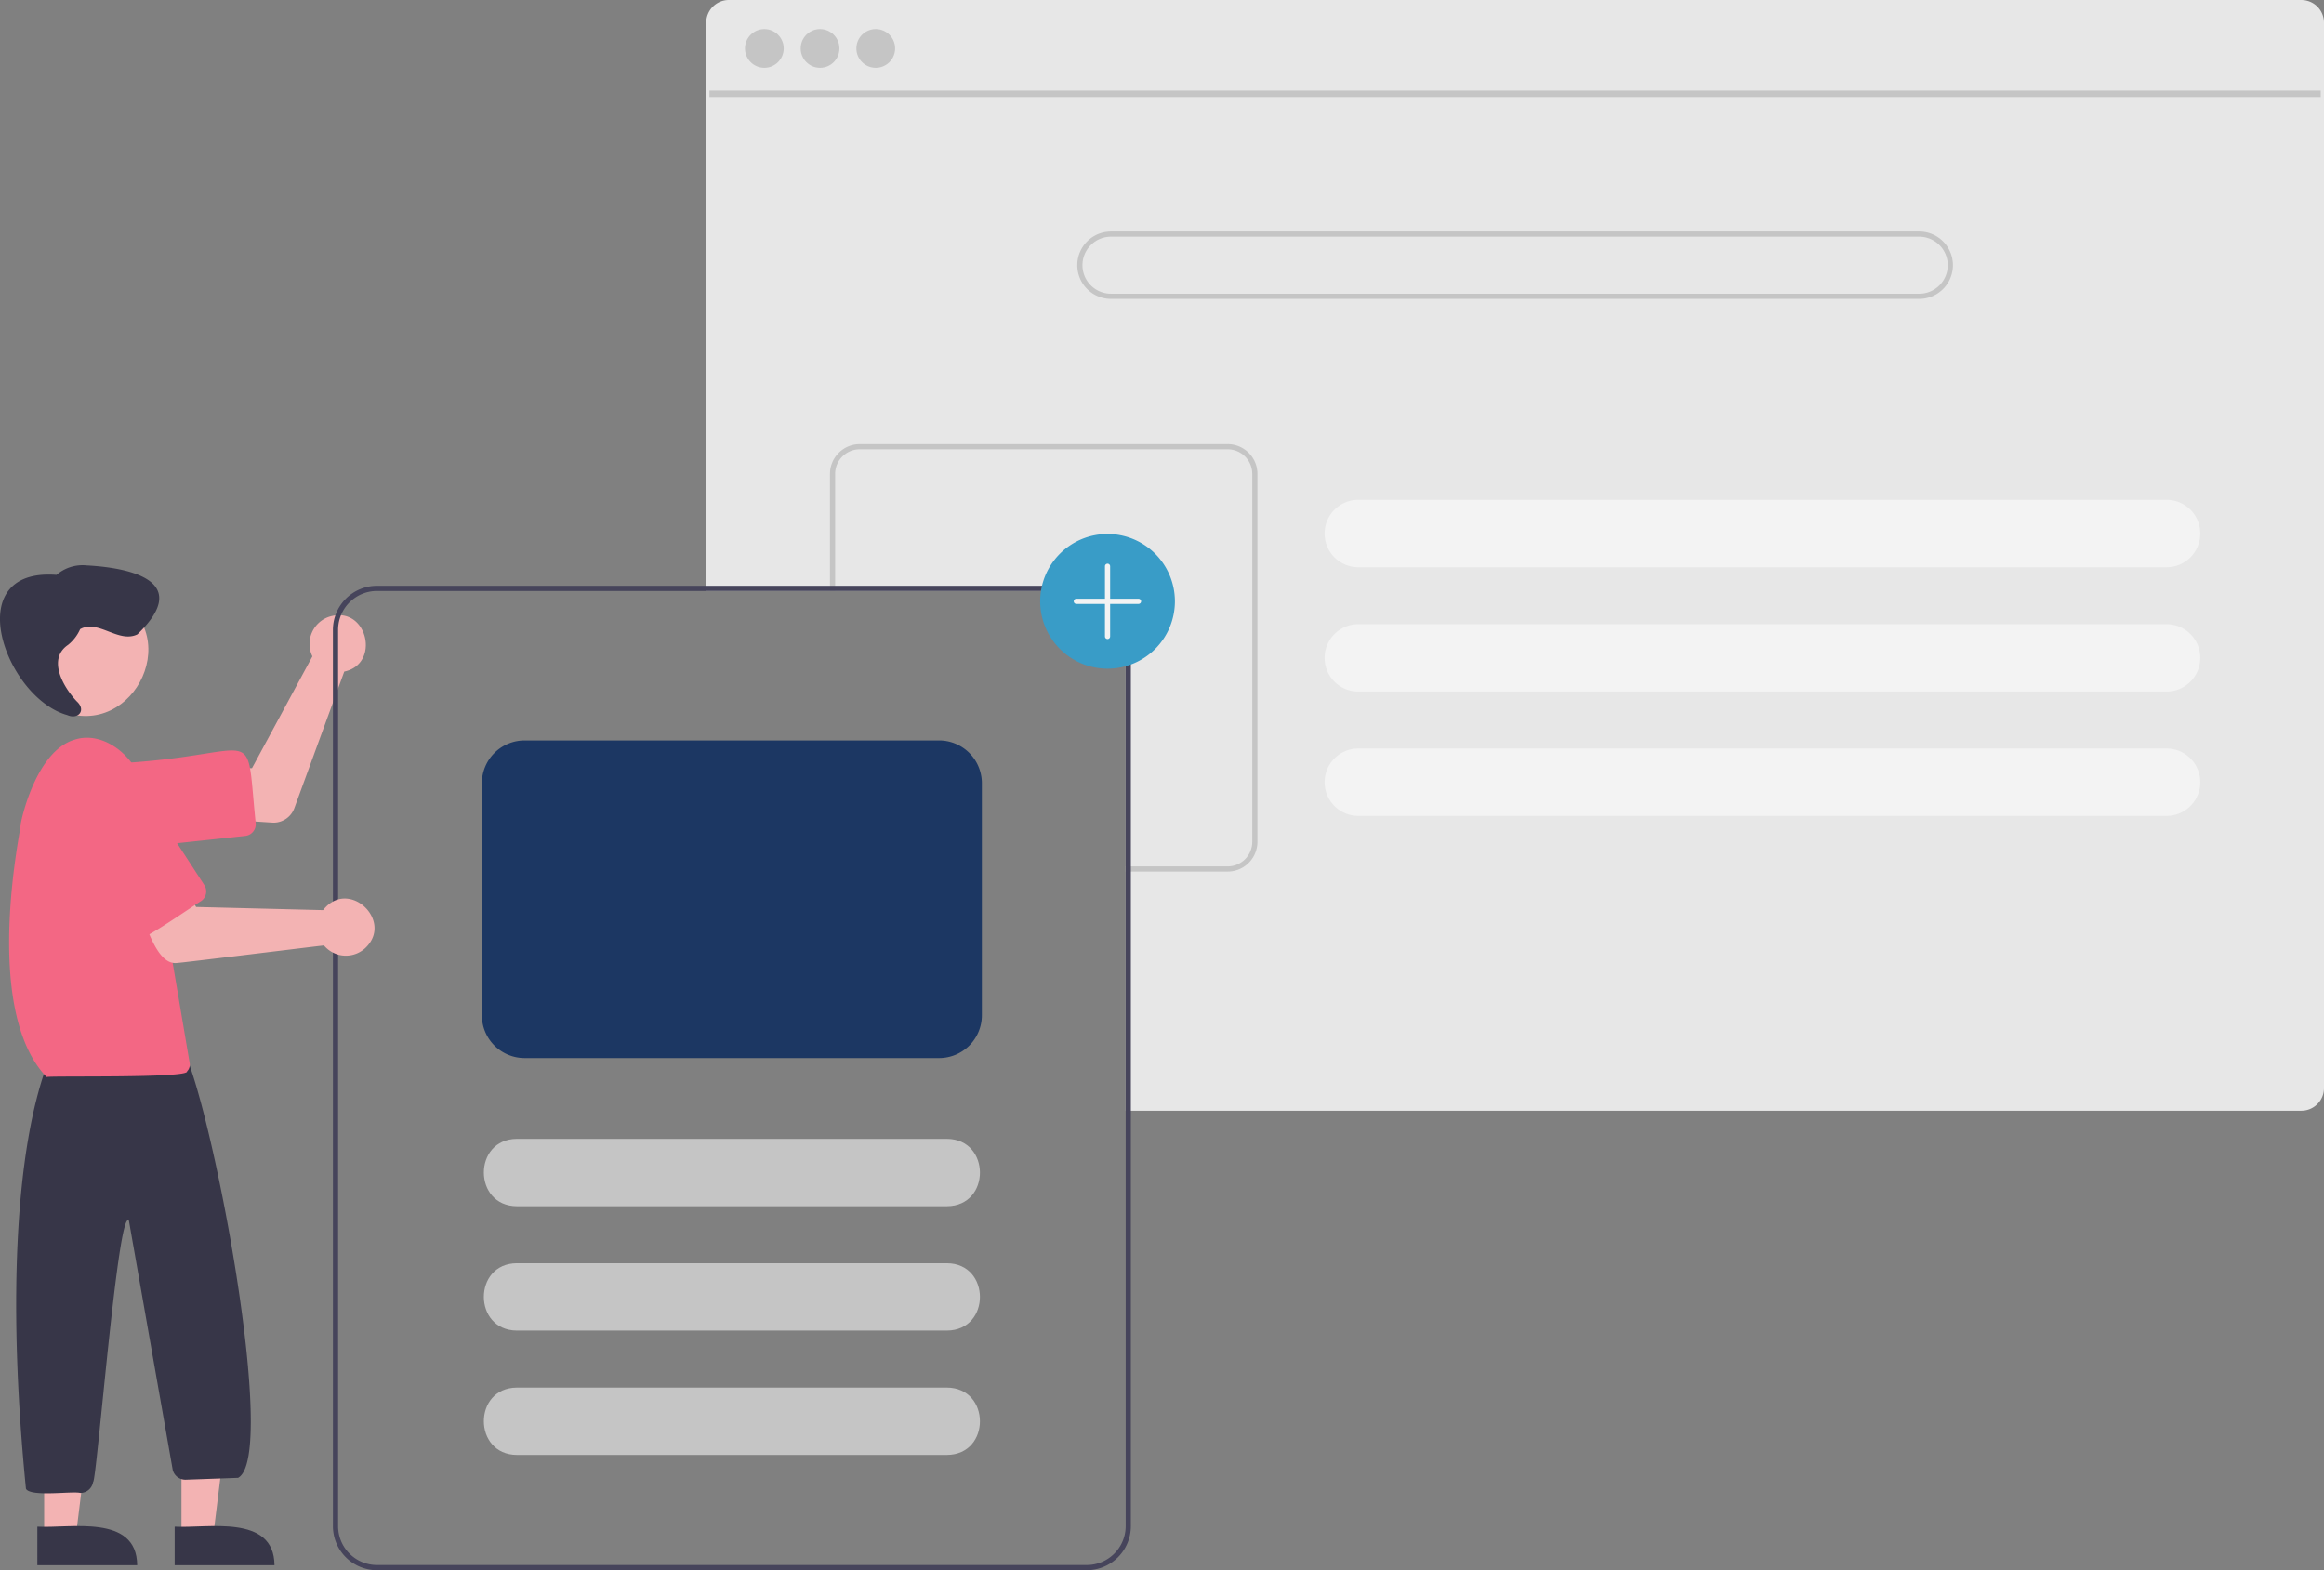
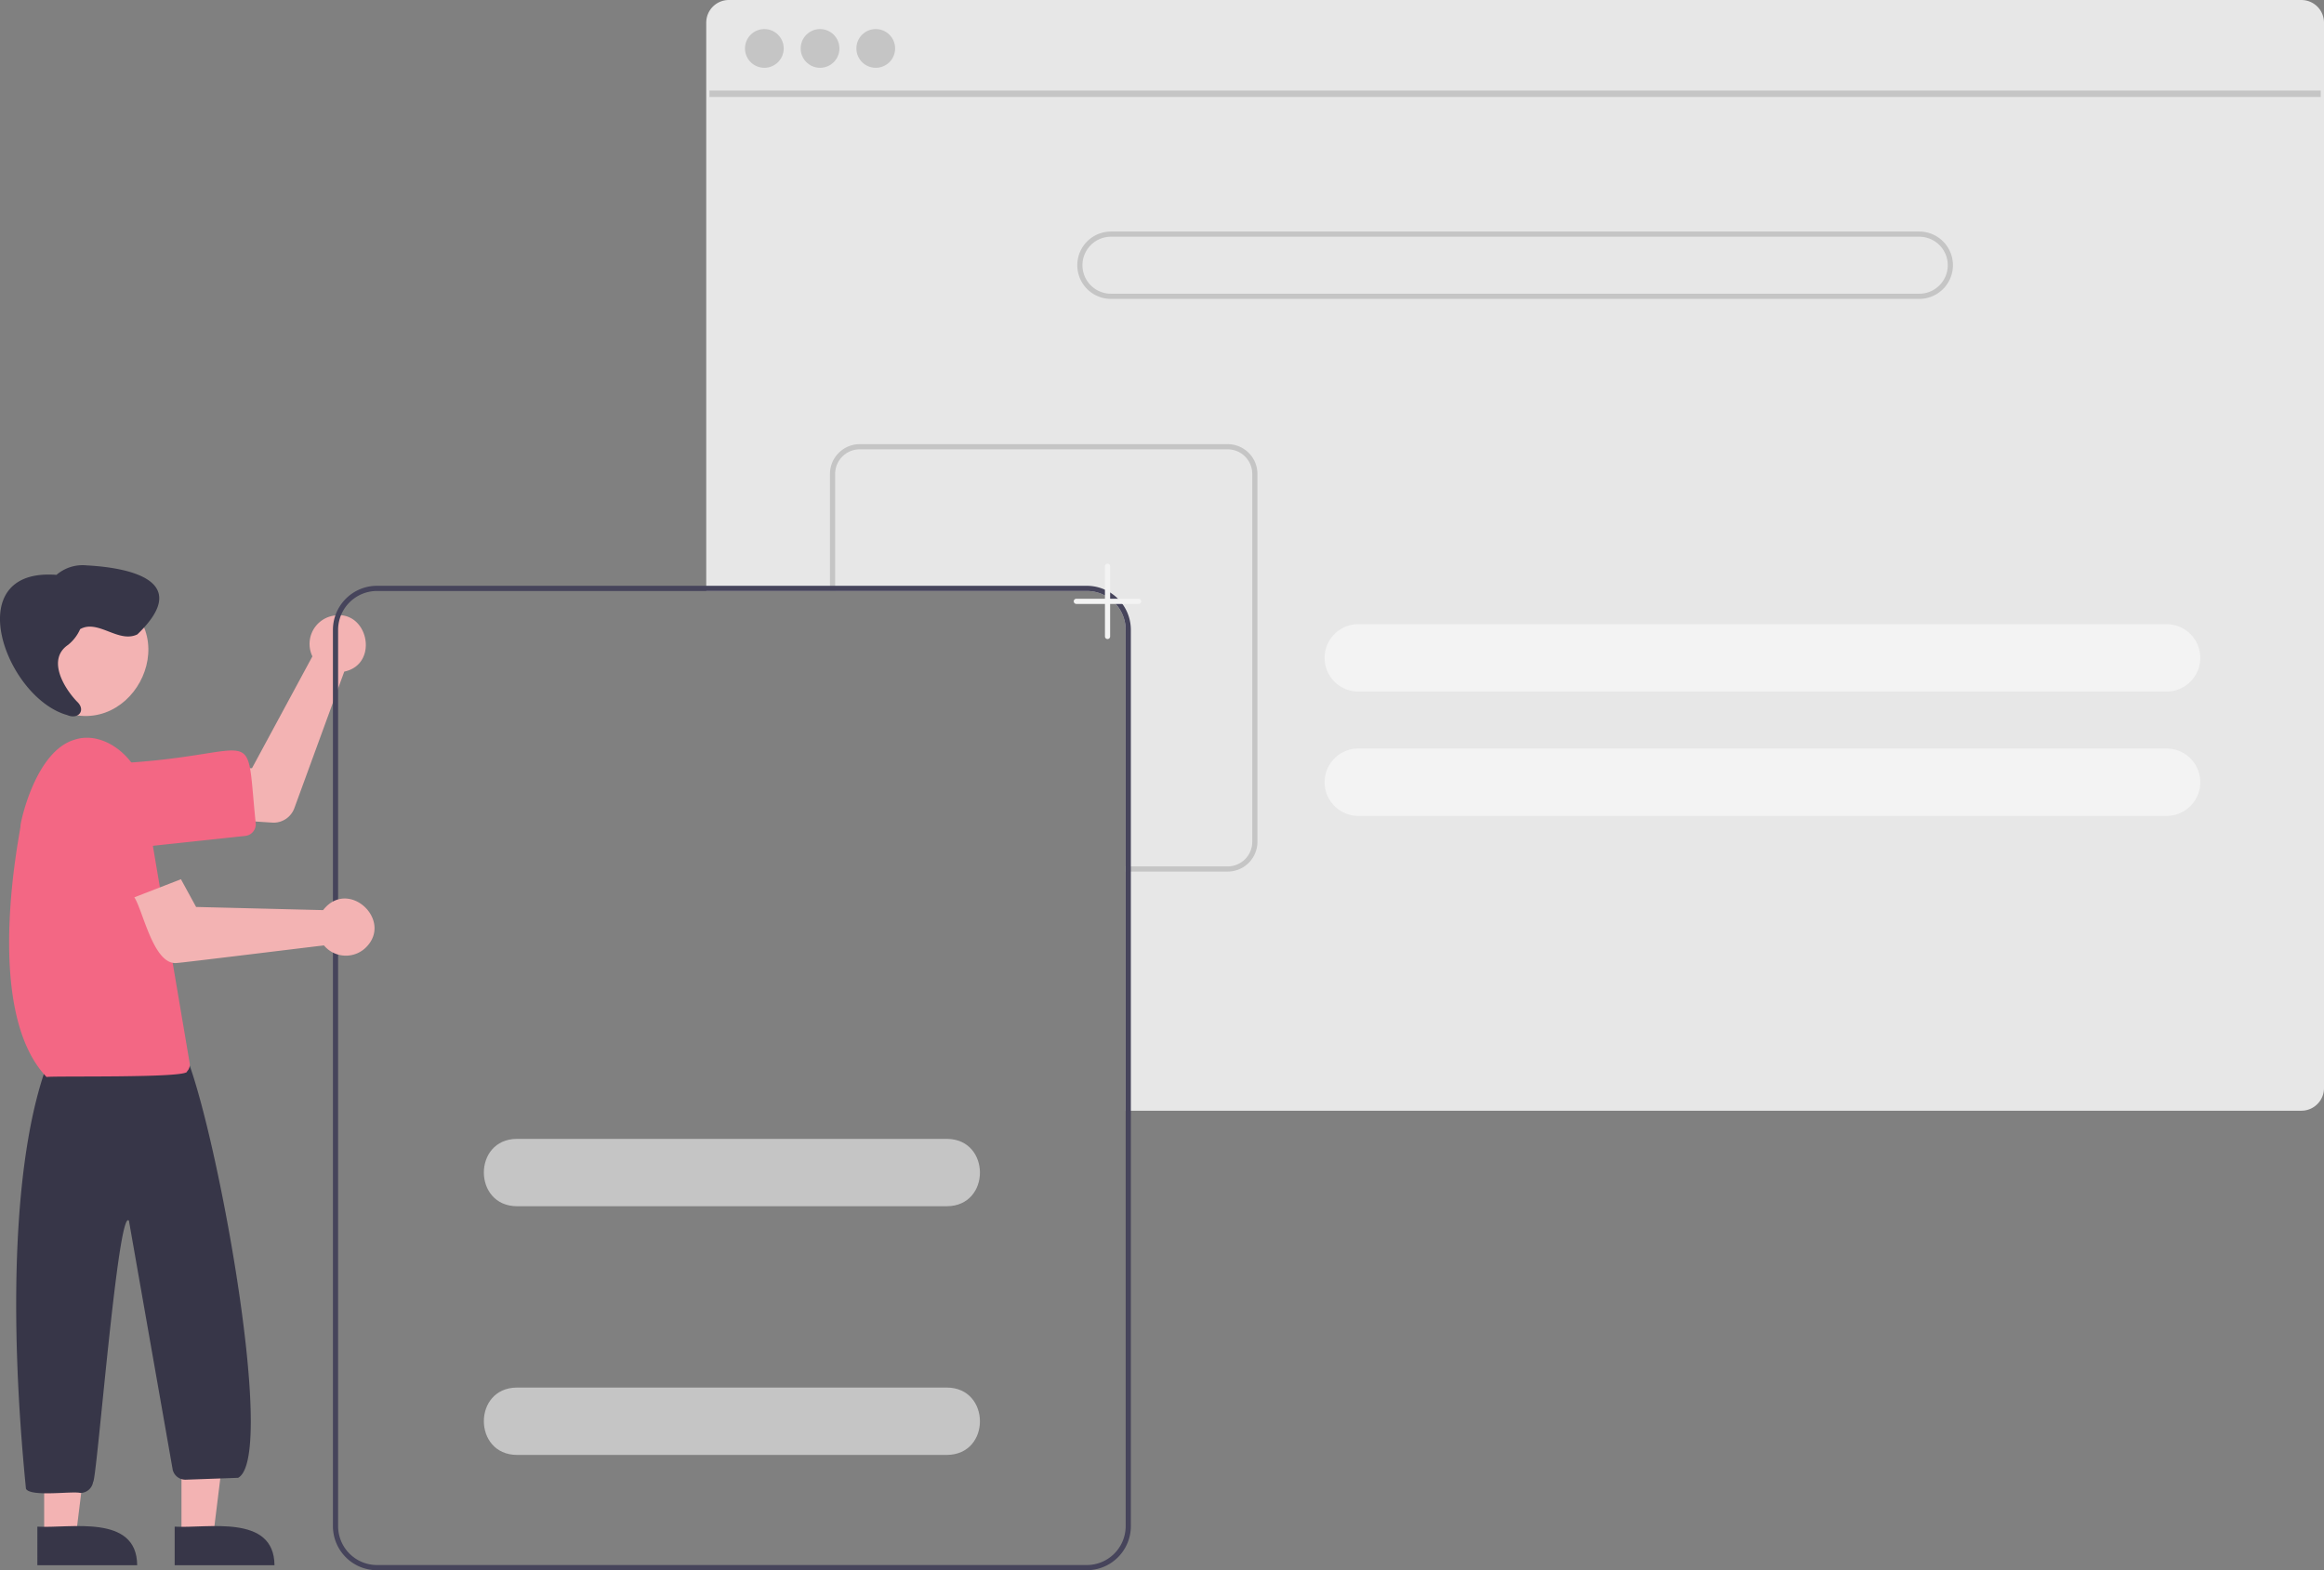
<svg xmlns="http://www.w3.org/2000/svg" width="458" height="309.464" viewBox="0 0 458 309.464">
  <rect x="0" y="0" width="458" height="309.464" fill="#808080" stroke="none" />
  <g id="undraw_Content_re_33px_1_" data-name="undraw_Content_re_33px (1)" opacity="0.9">
    <path id="Path_97" data-name="Path 97" d="M738.44,146.935H428.532a4.456,4.456,0,0,0-4.452,4.452V263.408h75a7.668,7.668,0,0,1,7.658,7.658v94.775h231.7a4.448,4.448,0,0,0,3.385-1.562,1.038,1.038,0,0,0,.1-.122,4.169,4.169,0,0,0,.638-1.077,4.341,4.341,0,0,0,.337-1.69v-210a4.457,4.457,0,0,0-4.457-4.452Z" transform="translate(-284.897 -146.935)" fill="#f2f2f2" />
    <rect id="Rectangle_620" data-name="Rectangle 620" width="317.545" height="1.273" transform="translate(139.816 17.845)" fill="#ccc" />
    <circle id="Ellipse_4" data-name="Ellipse 4" cx="3.818" cy="3.818" r="3.818" transform="translate(146.816 5.728)" fill="#ccc" />
    <circle id="Ellipse_5" data-name="Ellipse 5" cx="3.818" cy="3.818" r="3.818" transform="translate(157.793 5.728)" fill="#ccc" />
    <circle id="Ellipse_6" data-name="Ellipse 6" cx="3.818" cy="3.818" r="3.818" transform="translate(168.77 5.728)" fill="#ccc" />
    <path id="Path_98" data-name="Path 98" d="M733.231,236.315H573.937a6.637,6.637,0,0,0,0,13.274H733.231a6.637,6.637,0,1,0,0-13.274Zm0,12.253H573.937a5.616,5.616,0,0,1,0-11.232H733.231a5.616,5.616,0,1,1,0,11.232Z" transform="translate(-354.995 -190.681)" fill="#ccc" />
-     <path id="Path_99" data-name="Path 99" d="M828.7,339.885H669.407a6.637,6.637,0,1,0,0,13.275H828.7a6.637,6.637,0,1,0,0-13.275Z" transform="translate(-401.722 -241.373)" fill="#fff" />
    <path id="Path_100" data-name="Path 100" d="M828.7,387.885H669.407a6.637,6.637,0,1,0,0,13.274H828.7a6.637,6.637,0,1,0,0-13.274Z" transform="translate(-401.722 -264.866)" fill="#fff" />
    <path id="Path_101" data-name="Path 101" d="M828.7,435.885H669.407a6.637,6.637,0,1,0,0,13.275H828.7a6.637,6.637,0,1,0,0-13.275Z" transform="translate(-401.722 -288.36)" fill="#fff" />
    <path id="Path_102" data-name="Path 102" d="M550.215,318.385H477.706a5.874,5.874,0,0,0-5.866,5.866v23.072h1.021V324.251a4.853,4.853,0,0,1,4.845-4.845h72.509a4.849,4.849,0,0,1,4.845,4.845v72.509a4.849,4.849,0,0,1-4.845,4.845h-20.1v1.021h20.1a5.87,5.87,0,0,0,5.866-5.866V324.251a5.87,5.87,0,0,0-5.866-5.866Z" transform="translate(-308.273 -230.85)" fill="#ccc" />
    <path id="Path_103" data-name="Path 103" d="M246.1,425.293c-.257.01-11.186-.747-11.465-.757l.982-9.8,6.225-.187,11.9-22.033a5.642,5.642,0,0,1,3.88-7.964c7.053-1.6,9.476,9.493,2.4,10.969l-9.84,26.923A4.365,4.365,0,0,1,246.1,425.293Z" transform="translate(-192.176 -263.157)" fill="#ffb8b8" />
    <path id="Path_104" data-name="Path 104" d="M192.728,455.912c-10.4.026-11.314-15.693-.89-16.8,27.564-1.665,24.076-8.588,26.169,11.832a2.3,2.3,0,0,1-2.039,2.529l-22.337,2.391A8.505,8.505,0,0,1,192.728,455.912Z" transform="translate(-167.617 -288.727)" fill="#ff6484" />
    <path id="Path_105" data-name="Path 105" d="M178.24,375.495c14.329,8.154,2.566,29.667-12.03,22.006C151.882,389.348,163.645,367.835,178.24,375.495Z" transform="translate(-155.502 -258.008)" fill="#ffb8b8" />
    <path id="Path_106" data-name="Path 106" d="M70.048,569.678h6.259l2.978-24.143H70.047Z" transform="translate(-34.284 -267.008)" fill="#ffb8b8" />
    <path id="Path_107" data-name="Path 107" d="M218.892,743.742h19.672c-.075-10.15-13.233-7.225-19.672-7.6Z" transform="translate(-184.469 -435.259)" fill="#2f2e41" />
    <path id="Path_108" data-name="Path 108" d="M17.048,569.678h6.259l2.978-24.143H17.047Z" transform="translate(-8.344 -267.008)" fill="#ffb8b8" />
    <path id="Path_109" data-name="Path 109" d="M165.892,743.742h19.672c-.075-10.15-13.233-7.225-19.673-7.6Z" transform="translate(-158.529 -435.259)" fill="#2f2e41" />
    <path id="Path_110" data-name="Path 110" d="M170.344,639.033c-1.513-.415-9.733.84-10.7-.808-3.388-33.958-2.635-67.191,4.886-85.452l25.859-1.583c5.782,10.556,19.075,80.6,11.057,84.863l-10.31.368a2.562,2.562,0,0,1-2.573-1.953l-8.626-49.073c-2.148-3-6.37,51.681-7.068,51.476A2.542,2.542,0,0,1,170.344,639.033Z" transform="translate(-154.526 -344.795)" fill="#2f2e41" />
    <path id="Path_111" data-name="Path 111" d="M162.374,498.59c-13.056-13.659-4.728-50.279-5.149-49.5.036-.9,2.993-14.712,10.642-16.98,6.069-2,12.786,3.988,13.615,10.048l9.091,53.687a1.888,1.888,0,0,1-.518,1.624C190.5,498.861,163.013,498.311,162.374,498.59Z" transform="translate(-153.194 -286.319)" fill="#ff6484" />
    <path id="Path_112" data-name="Path 112" d="M164.887,380.794a8.22,8.22,0,0,0,2.379-3.1c3.515-2,7.557,2.843,11.275,1.034,10.514-10.093-.293-13.071-9.977-13.6a7.913,7.913,0,0,0-5.963,1.87c-19.343-1.477-10.066,24.243,2.141,27.64,2.155.944,3.772-.967,1.871-2.7C163.985,389.173,160.727,383.623,164.887,380.794Z" transform="translate(-151.471 -253.699)" fill="#2f2e41" />
    <path id="Path_113" data-name="Path 113" d="M428.552,373.065H288.659a8.692,8.692,0,0,0-8.68,8.68V558.4a8.692,8.692,0,0,0,8.68,8.68H428.552a8.692,8.692,0,0,0,8.679-8.68V381.745A8.692,8.692,0,0,0,428.552,373.065ZM436.21,558.4a7.668,7.668,0,0,1-7.658,7.658H288.659A7.668,7.668,0,0,1,281,558.4V381.745a7.668,7.668,0,0,1,7.658-7.658H428.552a7.668,7.668,0,0,1,7.658,7.658Z" transform="translate(-214.368 -257.613)" fill="#3f3d56" />
    <path id="Path_114" data-name="Path 114" d="M211.727,502.839c-4.611.522-6.635-10.207-8.4-12.941l9.182-3.565L215.5,491.8l25.032.622a5.458,5.458,0,0,1,.486-.572h0c4.964-5.2,13.049,2.59,8.1,7.777a5.634,5.634,0,0,1-8.422-.244C240.08,499.425,212.331,502.855,211.727,502.839Z" transform="translate(-176.852 -313.051)" fill="#ffb8b8" />
-     <path id="Path_115" data-name="Path 115" d="M191.48,477.1c-1.535,1.479-13.321-19.285-14.182-19.872-5.955-9.256,8.065-18.4,14.123-9.189l12.252,18.829A2.3,2.3,0,0,1,203,470.05C202.442,470.312,191.874,477.666,191.48,477.1Z" transform="translate(-163.406 -292.437)" fill="#ff6484" />
    <path id="Path_116" data-name="Path 116" d="M429.5,599.839H344.743c-8.657-.042-8.694-13.229,0-13.274H429.5C438.147,586.606,438.193,599.794,429.5,599.839Z" transform="translate(-242.882 -362.109)" fill="#ccc" />
-     <path id="Path_117" data-name="Path 117" d="M429.5,647.84H344.743c-8.657-.042-8.694-13.229,0-13.275H429.5C438.147,634.606,438.193,647.794,429.5,647.84Z" transform="translate(-242.882 -385.602)" fill="#ccc" />
    <path id="Path_118" data-name="Path 118" d="M429.5,695.839H344.743c-8.657-.042-8.694-13.229,0-13.274H429.5C438.147,682.606,438.193,695.794,429.5,695.839Z" transform="translate(-242.882 -409.095)" fill="#ccc" />
-     <path id="Path_119" data-name="Path 119" d="M566.254,379.614a13.275,13.275,0,1,1,13.274-13.275A13.274,13.274,0,0,1,566.254,379.614Z" transform="translate(-347.986 -247.824)" fill="#319ece" />
    <path id="Path_120" data-name="Path 120" d="M578.744,371.458h-5.616v-6.382a.511.511,0,1,0-1.021,0v6.382H566.49a.511.511,0,1,0,0,1.021h5.616v6.382a.511.511,0,1,0,1.021,0v-6.382h5.616a.511.511,0,0,0,0-1.021Z" transform="translate(-354.349 -253.452)" fill="#fff" />
-     <path id="Path_121" data-name="Path 121" d="M427.593,495.359H345.9a8.434,8.434,0,0,1-8.424-8.424V441.189a8.434,8.434,0,0,1,8.424-8.424h81.689a8.434,8.434,0,0,1,8.424,8.424v45.746A8.434,8.434,0,0,1,427.593,495.359Z" transform="translate(-242.511 -286.833)" fill="#112f5f" />
  </g>
</svg>